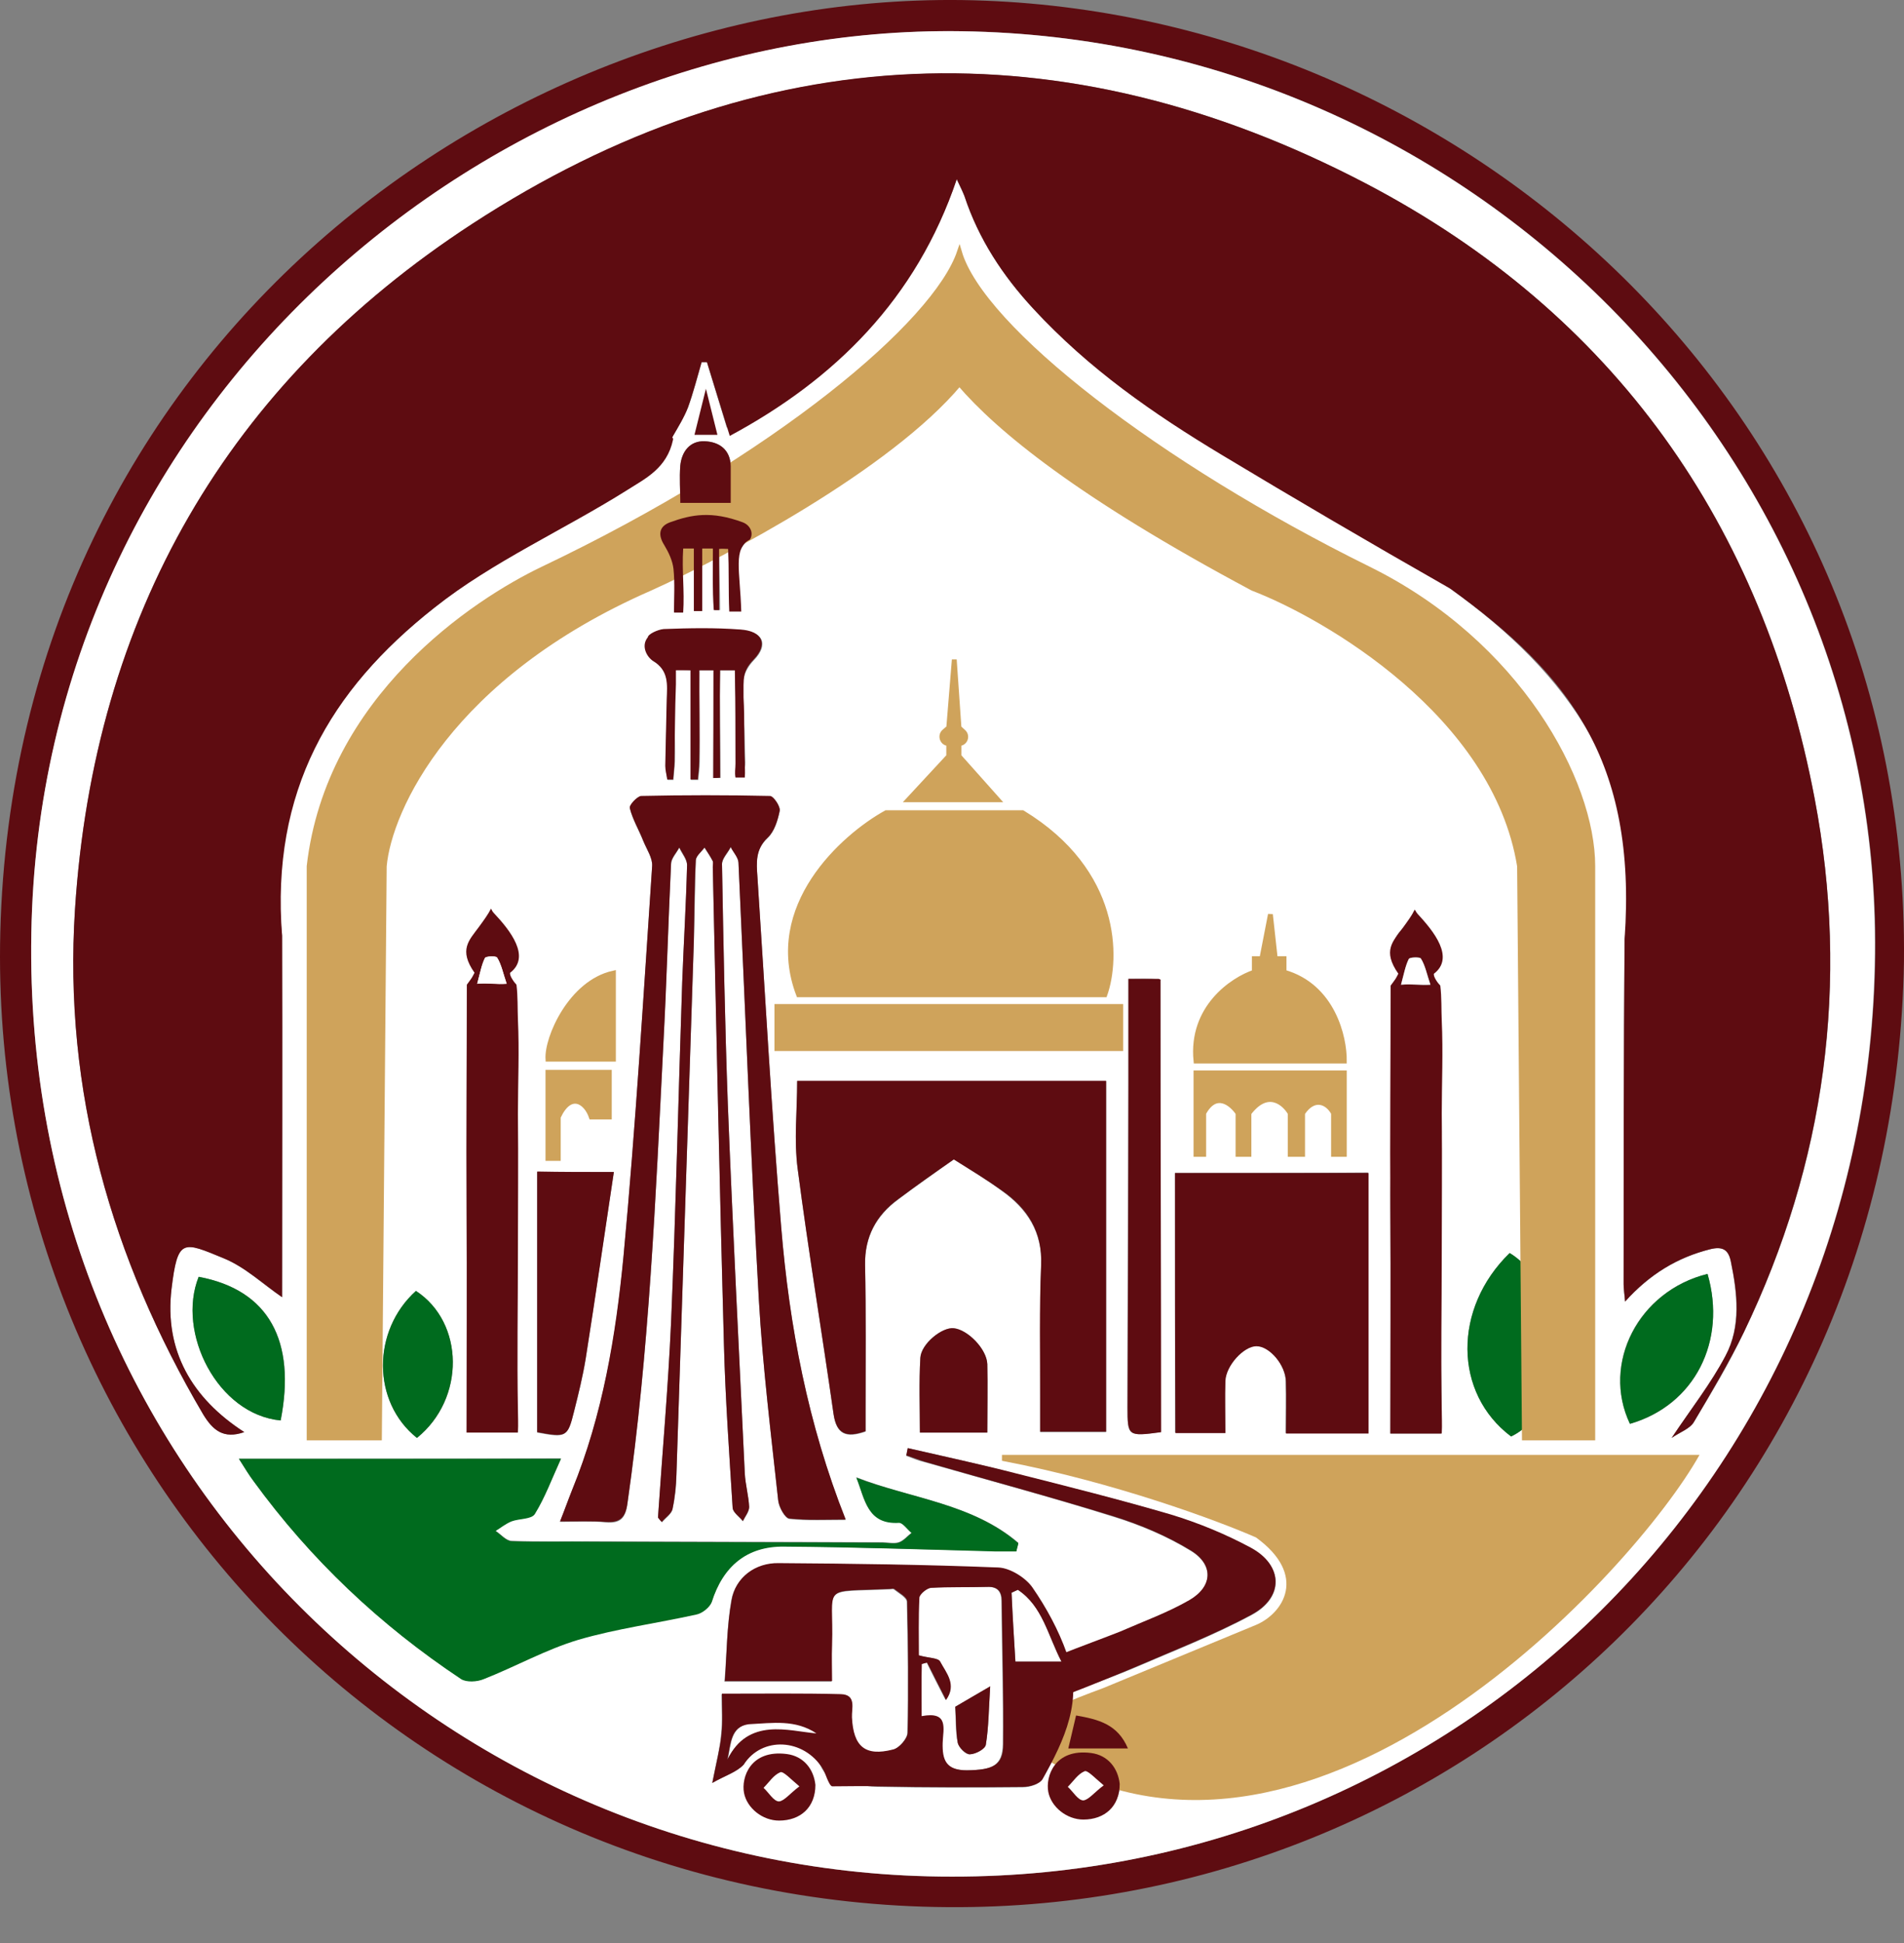
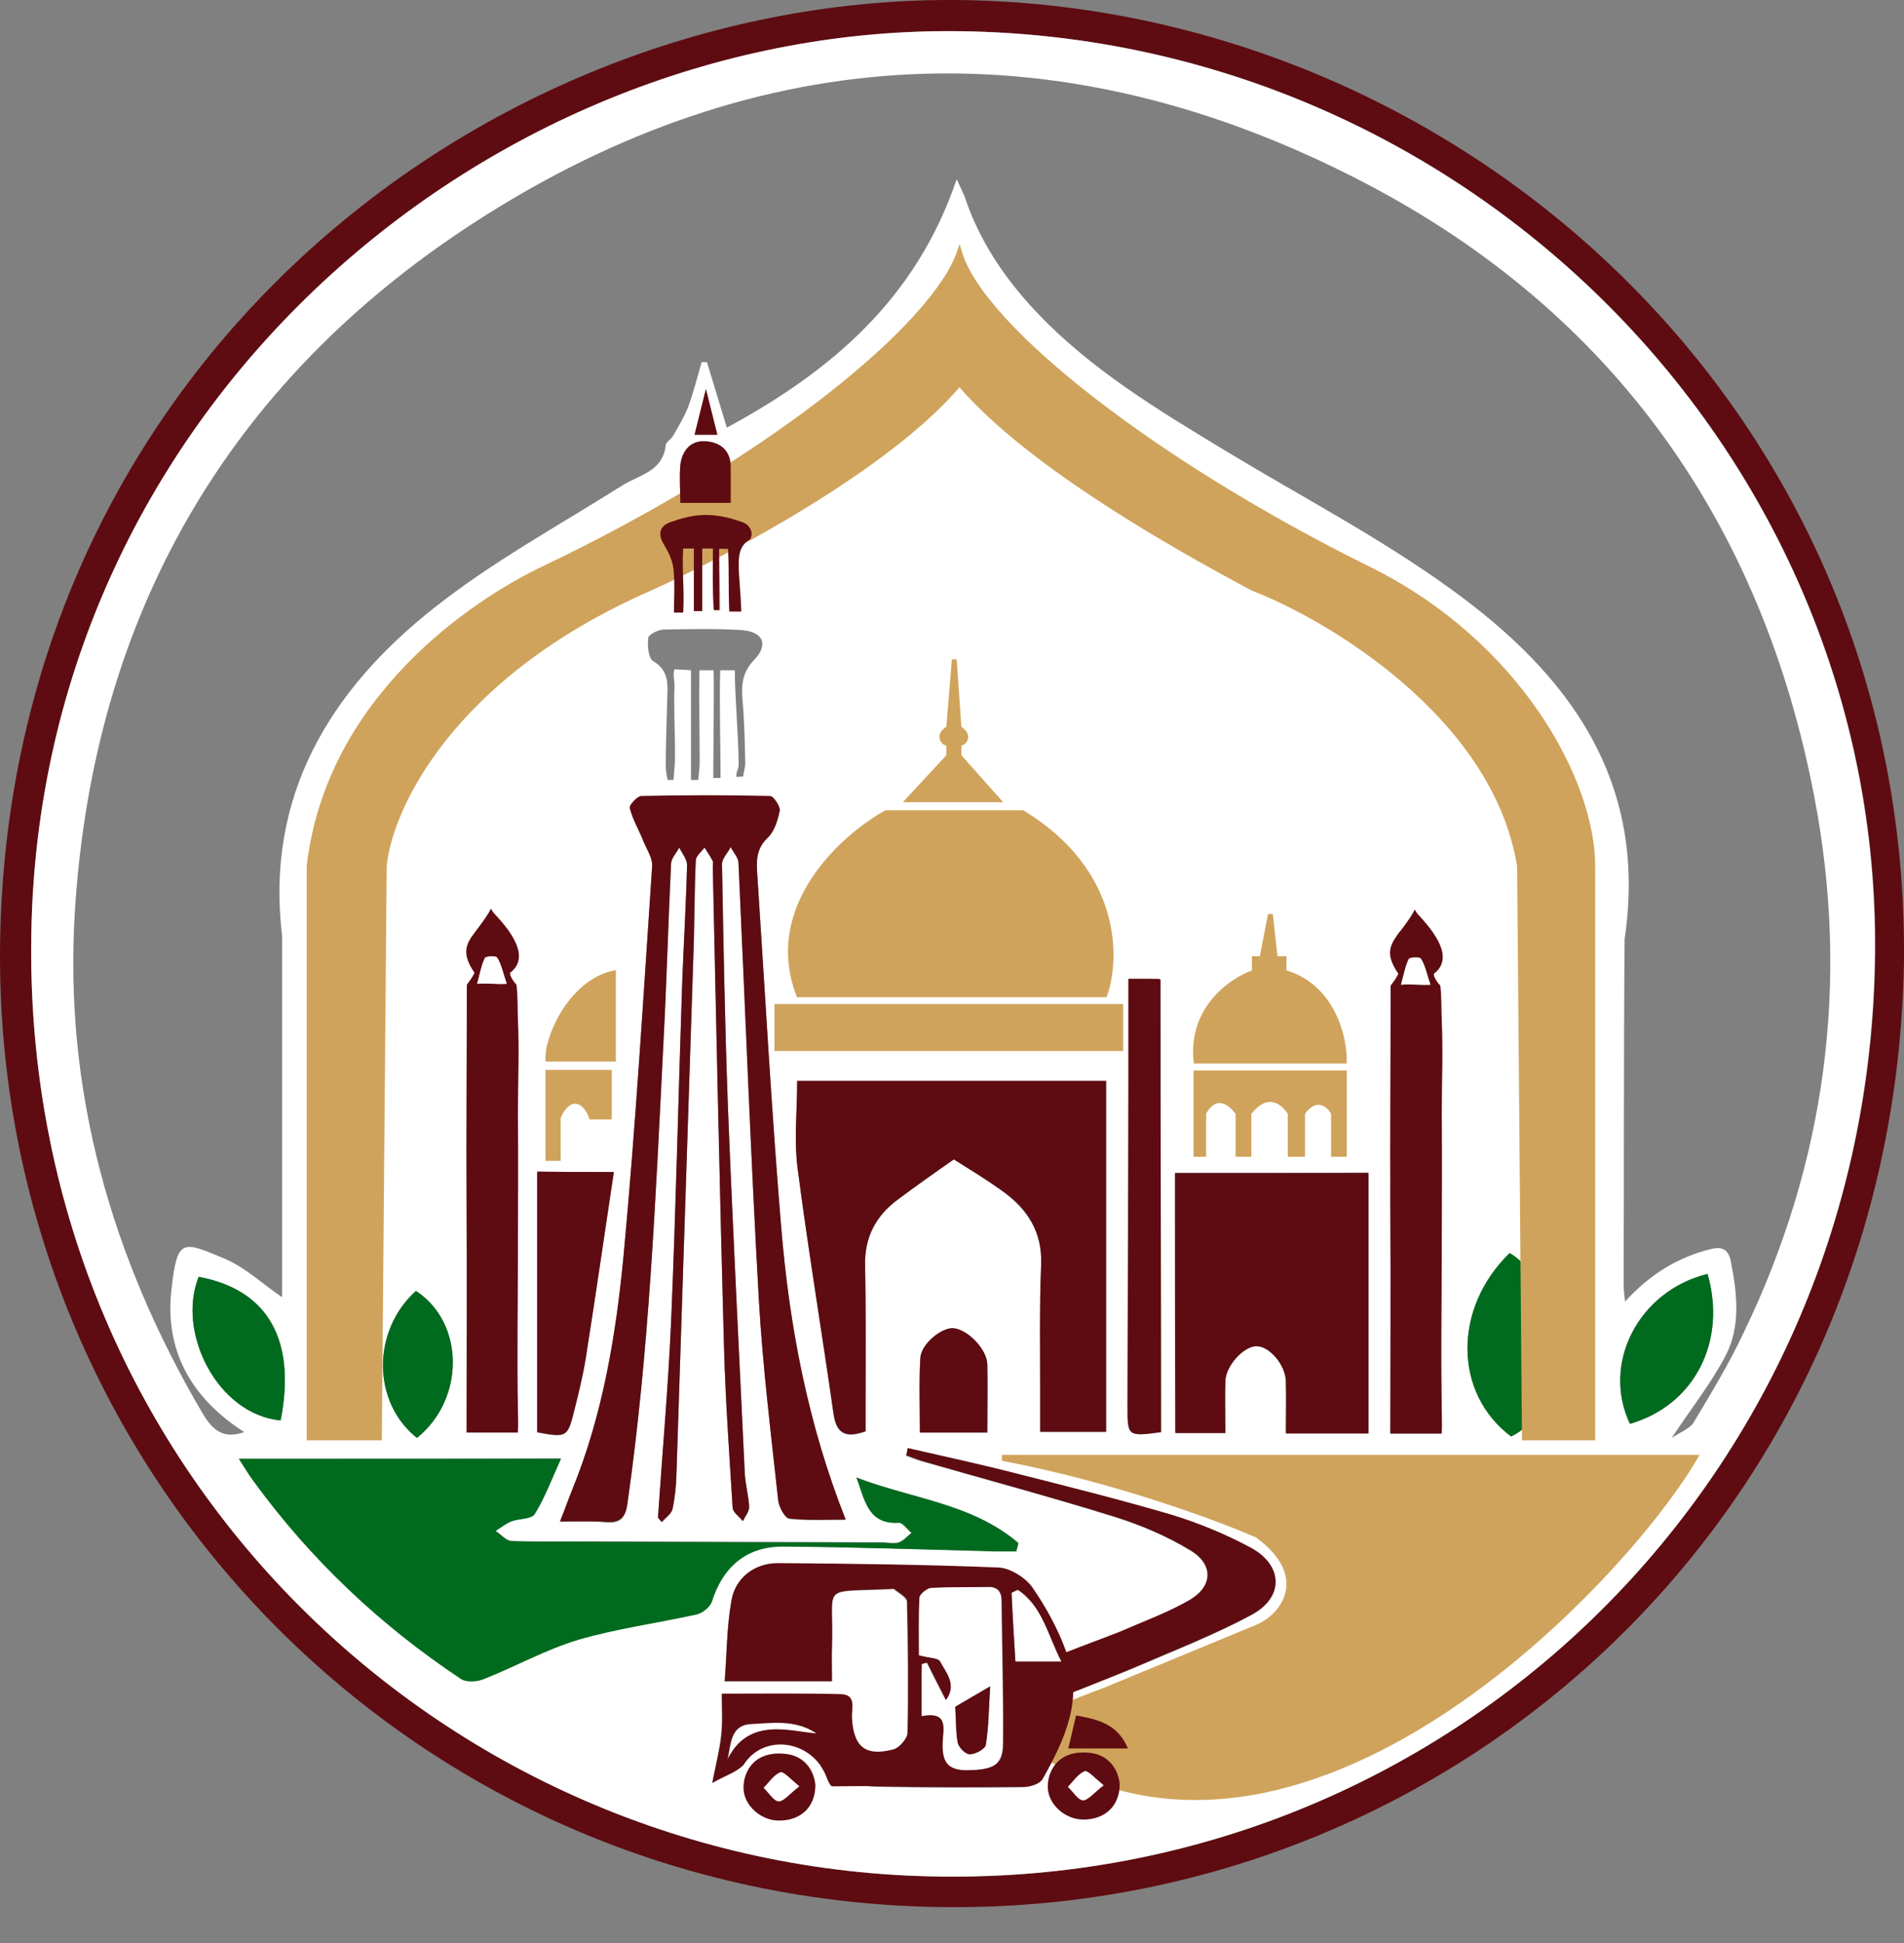
<svg xmlns="http://www.w3.org/2000/svg" width="50" height="51" viewBox="0 0 50 51" fill="none">
  <rect x="0" y="0" width="50" height="51" fill="#808080" stroke="none" />
  <g clip-path="url(#clip0_1541_711)">
    <path d="M49.999 25.223C49.77 39.653 38.319 50.148 24.908 50.059C10.707 49.97 -0.336 38.38 0.008 24.471C0.39 9.264 13.267 -0.467 25.85 0.017C38.752 0.514 50.139 10.996 49.999 25.223ZM24.997 49.257C38.256 49.282 49.107 38.685 49.247 25.032C49.375 11.888 38.561 1.011 25.264 0.82C12.91 0.641 1.065 10.652 0.823 24.497C0.568 38.584 11.815 49.27 24.997 49.257Z" fill="#5E0C11" />
    <path d="M24.997 49.257C11.815 49.27 0.568 38.584 0.823 24.497C1.052 10.639 12.897 0.629 25.252 0.82C38.549 1.011 49.375 11.888 49.235 25.032C49.107 38.685 38.256 49.282 24.997 49.257ZM19.087 11.225C21.838 9.735 24.055 7.85 25.124 4.704C25.239 4.959 25.29 5.061 25.328 5.15C25.698 6.271 26.334 7.239 27.137 8.105C28.602 9.684 30.423 10.767 32.231 11.862C34.193 13.047 36.243 14.117 38.09 15.454C41.185 17.683 43.283 20.472 42.663 24.65C42.637 27.668 42.65 30.687 42.637 33.705C42.637 33.833 42.65 33.96 42.675 34.164C43.325 33.451 44.051 33.005 44.917 32.788C45.223 32.712 45.388 32.788 45.452 33.107C45.617 33.947 45.719 34.813 45.312 35.59C44.93 36.316 44.407 36.979 43.898 37.743C44.127 37.59 44.382 37.501 44.484 37.323C44.943 36.558 45.414 35.782 45.796 34.966C47.948 30.509 48.572 25.796 47.655 20.969C46.292 13.773 42.395 8.232 35.874 4.819C27.914 0.654 19.941 0.973 12.401 5.876C5.969 10.066 2.466 16.167 1.969 23.873C1.664 28.636 2.925 33.03 5.332 37.119C5.587 37.539 5.867 37.781 6.414 37.59C5.026 36.699 4.313 35.45 4.504 33.833C4.657 32.495 4.784 32.572 5.88 33.03C6.44 33.26 6.911 33.718 7.408 34.049C7.408 30.916 7.408 27.732 7.408 24.561C6.966 20.905 8.656 18.116 11.407 15.951C12.935 14.741 14.668 13.798 16.323 12.754C16.782 12.461 17.406 12.384 17.483 11.684C17.495 11.595 17.623 11.531 17.674 11.442C17.814 11.2 17.966 10.945 18.068 10.691C18.209 10.308 18.31 9.901 18.425 9.506C18.476 9.506 18.527 9.506 18.565 9.506C18.731 10.054 18.896 10.601 19.087 11.225ZM6.274 38.291C6.44 38.545 6.542 38.711 6.656 38.864C8.159 40.927 9.981 42.647 12.108 44.06C12.248 44.149 12.528 44.137 12.706 44.06C13.534 43.729 14.337 43.283 15.19 43.029C16.196 42.723 17.253 42.596 18.285 42.366C18.438 42.328 18.642 42.175 18.692 42.035C18.985 41.105 19.61 40.57 20.59 40.583C22.437 40.609 24.297 40.672 26.143 40.711C26.322 40.711 26.5 40.711 26.691 40.711C26.704 40.634 26.729 40.57 26.742 40.494C25.532 39.462 23.914 39.335 22.488 38.775C22.704 39.335 22.768 40.01 23.609 39.959C23.711 39.959 23.825 40.125 23.94 40.227C23.825 40.316 23.723 40.443 23.596 40.481C23.469 40.52 23.316 40.481 23.176 40.481C20.641 40.468 18.094 40.468 15.559 40.456C14.859 40.456 14.146 40.468 13.445 40.443C13.292 40.443 13.152 40.265 13.012 40.176C13.152 40.086 13.279 39.984 13.432 39.921C13.636 39.844 13.954 39.87 14.044 39.73C14.311 39.297 14.489 38.813 14.731 38.278C11.828 38.291 9.102 38.291 6.274 38.291ZM17.279 39.832C17.317 39.87 17.355 39.921 17.381 39.959C17.483 39.844 17.635 39.742 17.661 39.615C17.724 39.322 17.763 39.017 17.763 38.724C17.916 34.049 18.068 29.375 18.221 24.701C18.247 24 18.247 23.287 18.272 22.586C18.272 22.472 18.412 22.357 18.501 22.255C18.578 22.37 18.654 22.485 18.718 22.612C18.743 22.65 18.718 22.714 18.718 22.765C18.82 26.942 18.896 31.133 19.011 35.31C19.049 36.737 19.151 38.163 19.24 39.59C19.253 39.704 19.418 39.819 19.508 39.934C19.571 39.806 19.673 39.692 19.673 39.564C19.66 39.271 19.571 38.966 19.558 38.673C19.406 35.45 19.24 32.215 19.113 28.993C19.036 26.891 18.998 24.79 18.96 22.688C18.96 22.548 19.113 22.395 19.189 22.242C19.266 22.383 19.393 22.51 19.393 22.65C19.571 26.471 19.711 30.305 19.928 34.126C20.03 35.883 20.246 37.641 20.437 39.399C20.45 39.564 20.616 39.857 20.73 39.87C21.202 39.921 21.698 39.895 22.208 39.895C21.214 37.386 20.73 34.813 20.514 32.215C20.259 29.159 20.093 26.089 19.89 23.02C19.864 22.65 19.826 22.306 20.157 22C20.335 21.835 20.425 21.542 20.476 21.287C20.501 21.173 20.323 20.905 20.221 20.905C19.087 20.88 17.966 20.88 16.833 20.905C16.731 20.905 16.515 21.134 16.54 21.224C16.616 21.517 16.782 21.797 16.897 22.09C16.986 22.306 17.139 22.523 17.126 22.739C16.897 26.153 16.693 29.579 16.374 32.979C16.183 35.068 15.827 37.144 15.024 39.118C14.922 39.373 14.833 39.628 14.706 39.946C15.164 39.946 15.534 39.921 15.903 39.959C16.285 39.997 16.425 39.857 16.476 39.475C17.049 35.489 17.215 31.464 17.419 27.439C17.495 25.847 17.546 24.268 17.623 22.676C17.635 22.535 17.763 22.395 17.839 22.255C17.903 22.408 18.043 22.561 18.043 22.714C18.017 23.733 17.954 24.764 17.916 25.783C17.814 28.764 17.75 31.744 17.623 34.724C17.546 36.431 17.393 38.138 17.279 39.832ZM25.048 30.432C25.494 30.712 25.914 30.967 26.309 31.26C26.971 31.731 27.379 32.343 27.341 33.221C27.302 34.368 27.328 35.514 27.315 36.66C27.315 36.966 27.315 37.284 27.315 37.59C27.952 37.59 28.512 37.59 29.047 37.59C29.047 34.495 29.047 31.451 29.047 28.381C26.322 28.381 23.66 28.381 20.934 28.381C20.934 29.171 20.858 29.935 20.947 30.687C21.227 32.839 21.584 34.966 21.889 37.119C21.966 37.654 22.221 37.756 22.73 37.577C22.73 37.399 22.73 37.208 22.73 37.017C22.73 35.743 22.743 34.47 22.717 33.209C22.704 32.47 23.01 31.91 23.583 31.489C24.067 31.12 24.564 30.776 25.048 30.432ZM30.856 30.789C30.856 33.107 30.856 35.336 30.856 37.603C31.302 37.603 31.709 37.603 32.168 37.603C32.168 37.119 32.155 36.686 32.168 36.24C32.18 35.832 32.664 35.323 32.983 35.323C33.34 35.323 33.76 35.82 33.76 36.253C33.773 36.711 33.76 37.157 33.76 37.615C34.524 37.615 35.224 37.615 35.925 37.615C35.925 35.31 35.925 33.056 35.925 30.776C34.218 30.789 32.55 30.789 30.856 30.789ZM18.705 46.799C19.036 46.608 19.342 46.518 19.52 46.327C19.936 45.538 21.185 45.538 21.596 46.442C21.66 46.531 21.736 46.671 21.826 46.697C22.233 46.786 22.641 46.888 23.048 46.901C24.322 46.926 25.583 46.926 26.857 46.913C27.035 46.913 27.29 46.837 27.366 46.709C27.939 45.678 28.449 44.621 28.003 43.411C27.774 42.799 27.468 42.213 27.099 41.678C26.92 41.411 26.513 41.169 26.207 41.156C24.284 41.08 22.361 41.054 20.437 41.042C19.826 41.042 19.304 41.424 19.202 42.01C19.087 42.697 19.087 43.398 19.024 44.137C20.017 44.137 20.883 44.137 21.838 44.137C21.838 43.818 21.826 43.5 21.838 43.194C21.889 41.564 21.507 41.806 23.367 41.717C23.405 41.717 23.456 41.704 23.469 41.717C23.596 41.819 23.812 41.933 23.812 42.048C23.838 43.194 23.851 44.34 23.825 45.487C23.825 45.639 23.596 45.894 23.443 45.932C22.704 46.123 22.399 45.856 22.361 45.092C22.348 44.85 22.488 44.48 22.068 44.48C21.049 44.455 20.03 44.468 18.947 44.468C18.947 44.85 18.973 45.194 18.934 45.538C18.909 45.882 18.807 46.238 18.705 46.799ZM37.836 37.628C37.848 37.399 37.861 37.221 37.861 37.055C37.848 35.667 37.797 34.266 37.797 32.877C37.797 31.668 37.874 30.458 37.861 29.26C37.848 28.433 37.721 27.605 37.683 26.777C37.67 26.497 37.759 26.216 37.823 25.872C37.785 25.822 37.581 25.669 37.606 25.592C37.836 24.955 37.657 24.446 37.224 23.987C37.199 23.949 37.173 23.911 37.148 23.886C37.059 24.038 37.02 24.229 36.906 24.319C36.587 24.561 36.549 24.803 36.689 25.185C36.778 25.414 36.794 25.711 36.6 25.923C36.766 27.885 36.498 29.795 36.511 31.706C36.524 33.667 36.511 35.641 36.511 37.628C36.931 37.628 37.352 37.628 37.836 37.628ZM23.838 38.01C23.825 38.074 23.812 38.138 23.8 38.214C23.965 38.278 24.118 38.342 24.284 38.38C25.939 38.851 27.608 39.297 29.264 39.819C29.964 40.035 30.652 40.328 31.276 40.711C31.875 41.08 31.849 41.653 31.238 42.01C30.665 42.341 30.028 42.57 29.417 42.837C29.098 42.978 28.78 43.092 28.461 43.22C28.538 43.589 28.602 43.895 28.665 44.213C29.073 44.06 29.429 43.933 29.786 43.78C30.818 43.334 31.875 42.927 32.868 42.392C33.722 41.933 33.709 41.105 32.843 40.634C32.18 40.278 31.48 39.984 30.754 39.768C29.404 39.36 28.041 39.029 26.678 38.685C25.736 38.431 24.78 38.227 23.838 38.01ZM16.12 30.763C15.368 30.763 14.757 30.763 14.107 30.763C14.107 33.081 14.107 35.336 14.107 37.603C14.871 37.743 14.897 37.73 15.075 37.055C15.19 36.597 15.305 36.138 15.381 35.667C15.623 34.062 15.865 32.47 16.12 30.763ZM29.633 25.694C29.633 26.662 29.633 27.566 29.633 28.471C29.62 31.298 29.608 34.113 29.608 36.941C29.608 37.705 29.608 37.705 30.474 37.59C30.474 33.667 30.474 29.732 30.474 25.732C30.512 25.758 30.474 25.707 30.423 25.707C30.181 25.681 29.926 25.694 29.633 25.694ZM39.682 37.705C41.3 36.928 41.058 33.731 39.644 32.89C38.154 34.33 38.167 36.558 39.682 37.705ZM7.37 37.284C7.777 35.208 7.077 33.858 5.217 33.514C4.631 34.979 5.714 37.119 7.37 37.284ZM44.841 33.438C43.019 33.884 42.051 35.782 42.803 37.373C44.509 36.889 45.35 35.196 44.841 33.438ZM18.731 20.421C18.794 20.421 18.858 20.421 18.922 20.421C18.922 19.606 18.888 18.409 18.913 17.594C19.012 17.594 19.004 17.594 19.137 17.594C19.22 17.594 19.198 17.594 19.297 17.594C19.297 18.294 19.397 19.373 19.397 20.073C19.397 20.214 19.317 20.254 19.342 20.394C19.406 20.394 19.453 20.382 19.517 20.382C19.53 20.229 19.571 20.166 19.571 20.014C19.558 19.453 19.546 18.88 19.495 18.32C19.469 17.938 19.508 17.632 19.8 17.326C20.195 16.919 20.043 16.575 19.457 16.537C18.794 16.498 18.119 16.511 17.444 16.524C17.291 16.524 17.037 16.651 17.024 16.74C16.998 16.944 17.024 17.275 17.151 17.352C17.584 17.606 17.533 17.988 17.521 18.371C17.508 18.956 17.483 19.53 17.483 20.116C17.483 20.23 17.508 20.358 17.533 20.472C17.584 20.472 17.635 20.472 17.686 20.472C17.699 20.307 17.712 20.141 17.724 19.988C17.737 19.313 17.687 18.672 17.713 17.997C17.713 17.857 17.662 17.705 17.713 17.565C17.789 17.578 18.068 17.581 18.145 17.594C18.145 18.549 18.145 19.517 18.145 20.472C18.209 20.472 18.272 20.472 18.336 20.472C18.349 20.319 18.374 20.154 18.374 20.001C18.374 19.364 18.354 18.23 18.367 17.594C18.418 17.594 18.451 17.594 18.546 17.594C18.642 17.594 18.638 17.594 18.741 17.594C18.754 18.358 18.731 19.631 18.731 20.421ZM10.949 37.743C12.222 36.724 12.197 34.724 10.923 33.884C9.764 34.928 9.764 36.8 10.949 37.743ZM25.927 37.603C25.927 36.953 25.939 36.38 25.927 35.807C25.914 35.412 25.417 34.903 25.048 34.864C24.73 34.839 24.182 35.272 24.169 35.641C24.131 36.278 24.156 36.928 24.156 37.603C24.768 37.603 25.303 37.603 25.927 37.603ZM17.932 14.397C18.034 14.41 18.138 14.371 18.24 14.371C18.24 14.944 18.247 15.467 18.247 16.04C18.31 16.04 18.374 16.04 18.438 16.04C18.438 15.467 18.441 14.97 18.441 14.397C18.518 14.397 18.629 14.397 18.705 14.397C18.743 14.97 18.731 15.441 18.769 16.014C18.82 16.014 18.871 16.014 18.909 16.014C18.909 15.479 18.885 14.944 18.885 14.41C18.948 14.41 19.064 14.422 19.127 14.41C19.153 14.957 19.151 15.492 19.176 16.04C19.325 16.04 19.24 16.04 19.325 16.04C19.272 15.27 19.189 14.601 19.66 14.155C19.699 14.117 19.635 13.862 19.558 13.811C18.934 13.467 18.272 13.467 17.623 13.709C17.342 13.811 17.291 14.027 17.47 14.308C17.584 14.499 17.686 14.715 17.712 14.932C17.75 15.314 17.724 15.696 17.724 16.078C17.775 16.078 17.881 16.078 17.932 16.078C17.932 15.492 17.893 14.995 17.932 14.397ZM19.189 13.2C19.189 12.818 19.202 12.524 19.189 12.232C19.176 11.799 18.884 11.595 18.501 11.582C18.119 11.569 17.903 11.85 17.865 12.219C17.839 12.537 17.865 12.868 17.865 13.2C18.349 13.2 18.769 13.2 19.189 13.2ZM20.488 46.098C19.966 46.098 19.571 46.442 19.571 46.901C19.571 47.385 19.953 47.767 20.425 47.767C20.921 47.767 21.342 47.372 21.342 46.875C21.354 46.429 20.998 46.098 20.488 46.098ZM28.652 46.047C28.181 46.034 27.634 46.531 27.608 47.002C27.583 47.359 28.003 47.716 28.436 47.716C28.996 47.716 29.417 47.346 29.404 46.824C29.404 46.378 29.111 46.06 28.652 46.047ZM29.62 45.894C29.34 45.257 28.831 45.13 28.245 45.028C28.168 45.347 28.105 45.639 28.041 45.894C28.589 45.894 29.073 45.894 29.62 45.894Z" fill="white" />
-     <path d="M19.164 11.442C18.973 10.818 18.731 10.054 18.565 9.506C18.514 9.506 18.463 9.506 18.425 9.506C18.31 9.901 18.209 10.296 18.068 10.691C17.966 10.958 17.814 11.2 17.674 11.442C17.623 11.531 17.686 11.454 17.674 11.543C17.515 12.293 16.945 12.561 16.486 12.854C14.83 13.898 12.936 14.741 11.407 15.951C8.656 18.116 7.112 20.787 7.408 24.561C7.421 27.732 7.408 30.916 7.408 34.049C6.911 33.705 6.44 33.26 5.88 33.03C4.797 32.585 4.67 32.495 4.504 33.833C4.313 35.45 5.039 36.699 6.415 37.59C5.867 37.781 5.587 37.539 5.332 37.119C2.925 33.03 1.664 28.636 1.969 23.873C2.466 16.167 5.969 10.066 12.401 5.876C19.941 0.96 27.901 0.654 35.874 4.819C42.395 8.232 46.293 13.773 47.655 20.969C48.572 25.796 47.936 30.509 45.796 34.966C45.401 35.769 44.943 36.546 44.484 37.323C44.382 37.501 44.115 37.59 43.898 37.743C44.408 36.979 44.93 36.316 45.312 35.59C45.732 34.813 45.63 33.947 45.452 33.107C45.388 32.801 45.236 32.712 44.917 32.788C44.051 33.005 43.325 33.438 42.675 34.164C42.663 33.96 42.637 33.833 42.637 33.705C42.637 30.687 42.637 27.668 42.663 24.65C42.994 19.952 41.185 17.683 38.09 15.454C35.874 14.192 33.925 13.047 32.104 11.952C30.283 10.857 28.589 9.684 27.137 8.105C26.334 7.239 25.698 6.271 25.328 5.15C25.29 5.048 25.252 4.959 25.125 4.704C24.067 7.85 21.915 9.965 19.164 11.442Z" fill="#5E0C11" />
    <path d="M6.274 38.291C9.102 38.291 11.84 38.291 14.732 38.291C14.489 38.825 14.311 39.309 14.044 39.742C13.954 39.883 13.636 39.857 13.432 39.934C13.28 39.997 13.152 40.099 13.012 40.188C13.152 40.278 13.292 40.456 13.445 40.456C14.146 40.481 14.859 40.456 15.559 40.468C18.094 40.481 20.641 40.481 23.176 40.494C23.316 40.494 23.469 40.532 23.596 40.494C23.724 40.456 23.825 40.328 23.94 40.239C23.825 40.15 23.711 39.972 23.609 39.972C22.768 40.023 22.717 39.348 22.488 38.787C23.927 39.335 25.532 39.462 26.742 40.507C26.729 40.583 26.704 40.647 26.691 40.723C26.513 40.723 26.334 40.723 26.143 40.723C24.297 40.672 22.437 40.609 20.59 40.596C19.61 40.583 18.985 41.118 18.692 42.048C18.642 42.188 18.438 42.353 18.285 42.379C17.253 42.608 16.196 42.748 15.19 43.041C14.337 43.296 13.547 43.742 12.706 44.073C12.528 44.149 12.248 44.162 12.108 44.073C9.981 42.659 8.159 40.94 6.657 38.877C6.542 38.724 6.44 38.558 6.274 38.291Z" fill="#006B1E" />
    <path d="M25.048 30.432C24.551 30.776 24.067 31.12 23.583 31.477C23.01 31.897 22.704 32.457 22.717 33.196C22.743 34.47 22.73 35.73 22.73 37.004C22.73 37.195 22.73 37.386 22.73 37.565C22.22 37.743 21.966 37.641 21.889 37.106C21.584 34.966 21.227 32.827 20.947 30.674C20.845 29.935 20.934 29.159 20.934 28.369C23.66 28.369 26.322 28.369 29.047 28.369C29.047 31.438 29.047 34.482 29.047 37.577C28.512 37.577 27.965 37.577 27.315 37.577C27.315 37.272 27.315 36.966 27.315 36.648C27.315 35.501 27.29 34.355 27.34 33.209C27.379 32.33 26.984 31.718 26.309 31.247C25.914 30.967 25.494 30.712 25.048 30.432Z" fill="#5E0C11" />
    <path d="M30.856 30.789C32.55 30.789 34.218 30.789 35.938 30.789C35.938 33.056 35.938 35.323 35.938 37.628C35.237 37.628 34.537 37.628 33.772 37.628C33.772 37.17 33.785 36.711 33.772 36.266C33.76 35.832 33.339 35.336 32.995 35.336C32.664 35.336 32.193 35.845 32.18 36.253C32.168 36.686 32.18 37.132 32.18 37.616C31.722 37.616 31.314 37.616 30.869 37.616C30.856 35.336 30.856 33.107 30.856 30.789Z" fill="#5E0C11" />
    <path d="M37.861 37.628C37.377 37.628 36.931 37.628 36.511 37.628C36.511 35.641 36.524 33.667 36.511 31.706C36.498 29.795 36.518 27.856 36.518 25.872C36.671 25.663 36.646 25.702 36.721 25.558C36.296 24.953 36.58 24.706 36.836 24.357C36.956 24.193 37.077 24.029 37.153 23.876C37.178 23.91 37.18 23.941 37.224 23.988C37.657 24.446 38.206 25.138 37.656 25.558C37.631 25.634 37.772 25.822 37.823 25.872C37.861 26.179 37.848 26.508 37.861 26.788C37.899 27.616 37.861 28.433 37.861 29.26C37.874 30.47 37.861 31.718 37.861 32.915C37.861 34.303 37.836 35.63 37.861 37.018C37.861 37.184 37.874 37.399 37.861 37.628ZM37.567 25.847C37.478 25.592 37.428 25.338 37.313 25.159C37.288 25.108 37.02 25.121 36.995 25.172C36.906 25.35 36.867 25.567 36.791 25.847C37.097 25.822 37.274 25.872 37.567 25.847Z" fill="#5E0C11" />
    <path d="M13.601 37.603C13.117 37.603 12.672 37.603 12.251 37.603C12.251 35.616 12.264 33.642 12.251 31.68C12.239 29.77 12.259 27.83 12.259 25.847C12.412 25.638 12.386 25.676 12.461 25.533C12.037 24.928 12.32 24.68 12.576 24.331C12.696 24.167 12.817 24.003 12.894 23.85C12.918 23.884 12.921 23.916 12.965 23.962C13.398 24.421 13.946 25.112 13.397 25.533C13.371 25.609 13.512 25.796 13.563 25.847C13.601 26.154 13.589 26.483 13.601 26.763C13.64 27.591 13.601 28.407 13.601 29.235C13.614 30.445 13.601 31.692 13.601 32.889C13.601 34.278 13.576 35.604 13.601 36.992C13.601 37.158 13.614 37.374 13.601 37.603ZM13.307 25.822C13.218 25.567 13.168 25.312 13.054 25.134C13.028 25.083 12.761 25.096 12.735 25.146C12.646 25.325 12.608 25.541 12.532 25.822C12.837 25.796 13.014 25.847 13.307 25.822Z" fill="#5E0C11" />
    <path d="M23.838 38.01C24.78 38.227 25.736 38.431 26.678 38.673C28.041 39.017 29.404 39.36 30.754 39.755C31.467 39.972 32.18 40.265 32.843 40.621C33.696 41.08 33.722 41.92 32.868 42.379C31.875 42.914 30.818 43.322 29.786 43.767C29.429 43.92 28.513 44.293 28.106 44.446C28.042 44.127 28.007 43.764 27.93 43.395C28.249 43.267 29.098 42.952 29.417 42.825C30.028 42.557 30.665 42.328 31.238 41.997C31.849 41.64 31.875 41.067 31.276 40.698C30.652 40.316 29.952 40.023 29.264 39.806C27.621 39.297 25.952 38.851 24.284 38.367C24.118 38.316 23.965 38.252 23.8 38.201C23.812 38.138 23.825 38.074 23.838 38.01Z" fill="#5E0C11" />
    <path d="M16.12 30.763C15.865 32.457 15.636 34.062 15.381 35.654C15.304 36.125 15.19 36.584 15.075 37.042C14.91 37.73 14.871 37.73 14.107 37.59C14.107 35.336 14.107 33.069 14.107 30.75C14.757 30.763 15.368 30.763 16.12 30.763Z" fill="#5E0C11" />
    <path d="M29.633 25.694C29.939 25.694 30.181 25.694 30.423 25.694C30.461 25.694 30.512 25.745 30.474 25.72C30.474 29.719 30.492 33.669 30.492 37.592C29.626 37.707 29.61 37.703 29.61 36.939C29.622 34.111 29.633 31.285 29.633 28.458C29.633 27.554 29.633 26.649 29.633 25.694Z" fill="#5E0C11" />
    <path d="M39.682 37.705C38.167 36.571 38.154 34.342 39.644 32.89C41.058 33.718 41.3 36.928 39.682 37.705Z" fill="#006B1E" />
    <path d="M7.37 37.284C5.714 37.132 4.631 34.979 5.217 33.514C7.064 33.858 7.777 35.208 7.37 37.284Z" fill="#006B1E" />
    <path d="M44.841 33.438C45.35 35.196 44.509 36.877 42.803 37.373C42.051 35.794 43.032 33.884 44.841 33.438Z" fill="#006B1E" />
    <path d="M10.949 37.743C9.764 36.8 9.764 34.928 10.923 33.884C12.197 34.712 12.222 36.711 10.949 37.743Z" fill="#006B1E" />
    <path d="M25.927 37.603C25.303 37.603 24.768 37.603 24.157 37.603C24.157 36.941 24.131 36.291 24.169 35.641C24.195 35.272 24.742 34.826 25.048 34.864C25.417 34.903 25.914 35.412 25.927 35.807C25.94 36.38 25.927 36.966 25.927 37.603Z" fill="#5E0C11" />
    <path d="M24.195 45.066C24.195 44.532 24.195 44.111 24.195 43.678C24.245 43.665 24.297 43.653 24.335 43.64C24.488 43.958 24.653 44.277 24.831 44.621C25.124 44.226 24.844 43.907 24.679 43.614C24.628 43.513 24.386 43.525 24.118 43.449C24.118 43.016 24.105 42.468 24.131 41.933C24.131 41.844 24.322 41.678 24.437 41.678C24.933 41.64 25.43 41.666 25.914 41.653C26.181 41.64 26.296 41.768 26.296 42.022C26.309 43.271 26.347 44.532 26.334 45.78C26.322 46.34 26.067 46.467 25.379 46.467C24.831 46.467 24.73 46.2 24.742 45.741C24.768 45.372 24.882 44.901 24.195 45.066ZM25.086 44.799C25.099 45.117 25.086 45.436 25.15 45.741C25.175 45.869 25.354 46.06 25.468 46.047C25.621 46.034 25.876 45.907 25.889 45.792C25.965 45.321 25.965 44.85 26.003 44.264C25.634 44.48 25.366 44.633 25.086 44.799Z" fill="white" />
    <path d="M26.665 43.614C26.627 42.99 26.589 42.392 26.564 41.806C26.614 41.78 26.678 41.755 26.729 41.729C27.379 42.15 27.506 42.914 27.875 43.614C27.43 43.614 27.073 43.614 26.665 43.614Z" fill="white" />
    <path d="M21.444 45.499C20.59 45.538 19.66 45.066 19.113 46.175C19.202 45.767 19.189 45.321 19.673 45.245C20.272 45.156 20.921 45.066 21.444 45.499Z" fill="white" />
    <path d="M37.563 25.847C37.27 25.86 37.097 25.822 36.791 25.847C36.867 25.567 36.906 25.35 36.995 25.172C37.02 25.121 37.288 25.121 37.313 25.159C37.428 25.338 37.474 25.592 37.563 25.847Z" fill="white" />
    <path d="M13.303 25.822C13.01 25.834 12.837 25.796 12.531 25.822C12.608 25.541 12.646 25.325 12.735 25.146C12.761 25.096 13.028 25.096 13.053 25.134C13.168 25.312 13.214 25.567 13.303 25.822Z" fill="white" />
    <path d="M20.424 46.34C20.641 46.595 21.08 46.796 21.067 46.911C21.042 47.064 20.588 47.281 20.473 47.421C20.346 47.306 19.917 47.025 19.904 46.911C19.879 46.758 20.272 46.633 20.424 46.34Z" fill="white" />
    <path d="M28.983 46.862C28.741 47.041 28.589 47.257 28.449 47.244C28.308 47.244 28.181 47.015 28.041 46.888C28.194 46.748 28.321 46.544 28.5 46.467C28.576 46.442 28.754 46.671 28.983 46.862Z" fill="white" />
    <path d="M44.63 38.188H26.312V38.343C29.25 38.9 31.983 39.916 32.983 40.355C34.345 41.345 33.705 42.346 32.983 42.651L28.981 44.305C27.055 45.023 26.876 45.152 27.46 46.175C34.578 50.344 42.932 41.222 44.63 38.188Z" fill="#CFA35B" />
    <path d="M18.705 46.799C18.82 46.238 18.909 45.882 18.947 45.525C18.985 45.181 18.96 44.824 18.96 44.455C20.042 44.455 21.061 44.442 22.08 44.468C22.501 44.48 22.36 44.85 22.373 45.079C22.411 45.843 22.717 46.111 23.456 45.92C23.621 45.882 23.838 45.627 23.838 45.474C23.863 44.328 23.851 43.181 23.825 42.035C23.825 41.92 23.609 41.806 23.481 41.704C23.456 41.691 23.418 41.704 23.379 41.704C21.507 41.793 21.902 41.551 21.851 43.181C21.838 43.487 21.851 43.806 21.851 44.124C20.909 44.124 20.03 44.124 19.036 44.124C19.087 43.373 19.087 42.672 19.215 41.997C19.316 41.398 19.839 41.016 20.45 41.029C22.373 41.042 24.296 41.067 26.22 41.144C26.525 41.156 26.933 41.411 27.111 41.666C27.481 42.201 27.799 42.787 28.015 43.398C28.461 44.608 27.952 45.678 27.379 46.697C27.302 46.824 27.047 46.901 26.869 46.901C25.596 46.913 24.335 46.913 23.061 46.888C22.653 46.875 22.269 46.888 21.851 46.888C21.762 46.862 21.673 46.531 21.609 46.429C21.103 45.62 20.005 45.575 19.533 46.315C19.342 46.518 19.036 46.608 18.705 46.799ZM24.203 45.045C24.923 44.911 24.768 45.372 24.755 45.741C24.742 46.2 24.844 46.467 25.392 46.467C26.079 46.455 26.347 46.34 26.347 45.78C26.36 44.532 26.322 43.271 26.309 42.022C26.309 41.768 26.194 41.64 25.927 41.653C25.43 41.666 24.933 41.653 24.449 41.678C24.335 41.691 24.156 41.844 24.144 41.933C24.118 42.468 24.131 43.016 24.131 43.449C24.398 43.525 24.64 43.513 24.691 43.614C24.844 43.907 25.137 44.213 24.844 44.621C24.666 44.277 24.513 43.958 24.347 43.64C24.296 43.653 24.245 43.665 24.207 43.678C24.195 44.111 24.203 44.51 24.203 45.045ZM26.665 43.614C27.073 43.614 27.43 43.614 27.875 43.614C27.519 42.927 27.379 42.163 26.729 41.729C26.678 41.755 26.614 41.78 26.564 41.806C26.589 42.392 26.627 42.978 26.665 43.614ZM21.443 45.499C20.881 45.13 20.312 45.224 19.66 45.258C19.176 45.321 19.189 45.78 19.1 46.187C19.66 45.066 20.7 45.437 21.443 45.499Z" fill="#5E0C11" />
    <path d="M20.662 46.04C21.109 46.098 21.37 46.442 21.413 46.851C21.413 47.442 21.019 47.787 20.458 47.787C20.025 47.787 19.614 47.459 19.538 47.059C19.462 46.658 19.704 45.916 20.662 46.04ZM20.993 46.889C20.764 46.698 20.566 46.48 20.489 46.519C20.311 46.595 20.203 46.775 20.051 46.927C20.191 47.055 20.318 47.284 20.458 47.284C20.598 47.271 20.751 47.068 20.993 46.889Z" fill="#5E0C11" />
    <path d="M29.62 45.894C29.06 45.894 28.576 45.894 28.054 45.894C28.117 45.639 28.181 45.347 28.258 45.028C28.843 45.13 29.353 45.257 29.62 45.894Z" fill="#5E0C11" />
    <path d="M25.086 44.799C25.366 44.633 25.634 44.48 26.003 44.264C25.965 44.85 25.965 45.321 25.889 45.792C25.876 45.907 25.621 46.047 25.468 46.047C25.366 46.047 25.175 45.869 25.15 45.741C25.099 45.436 25.112 45.117 25.086 44.799Z" fill="#5E0C11" />
    <path d="M28.452 46.339C28.668 46.594 29.107 46.795 29.094 46.91C29.069 47.063 28.615 47.28 28.5 47.42C28.373 47.305 27.944 47.025 27.932 46.91C27.906 46.757 28.299 46.632 28.452 46.339Z" fill="white" />
    <path d="M28.652 46.013C29.1 46.071 29.36 46.415 29.404 46.824C29.404 47.415 29.009 47.76 28.449 47.76C28.016 47.76 27.604 47.432 27.528 47.032C27.453 46.631 27.694 45.889 28.652 46.013ZM28.984 46.862C28.754 46.671 28.556 46.454 28.48 46.492C28.302 46.568 28.194 46.748 28.041 46.901C28.181 47.028 28.309 47.257 28.449 47.257C28.589 47.244 28.742 47.041 28.984 46.862Z" fill="#5E0C11" />
    <path d="M9.964 37.743H8.118V22.735C8.627 18.325 12.451 15.793 14.259 14.931C20.404 12.002 24.561 8.482 25.195 6.615C25.783 8.623 30.404 12.199 35.939 14.931C39.879 16.875 41.827 20.503 41.827 22.735V37.743H40.031L39.904 22.735C39.26 18.746 34.793 16.168 32.896 15.443C28.329 13.007 26.218 11.263 25.195 10.069C23.353 12.27 19.013 14.568 17.073 15.443C11.804 17.745 10.223 21.264 10.091 22.735L9.964 37.743Z" fill="#CFA35B" stroke="#CFA35B" stroke-width="0.127" />
    <path d="M17.279 39.832C17.393 38.125 17.546 36.418 17.622 34.712C17.75 31.731 17.814 28.751 17.915 25.771C17.954 24.752 18.017 23.72 18.043 22.701C18.043 22.548 17.915 22.395 17.839 22.242C17.763 22.383 17.622 22.523 17.622 22.663C17.546 24.255 17.508 25.834 17.419 27.426C17.215 31.451 17.049 35.463 16.476 39.462C16.425 39.844 16.272 39.972 15.903 39.946C15.534 39.921 15.164 39.934 14.706 39.934C14.833 39.615 14.922 39.36 15.024 39.106C15.827 37.144 16.171 35.056 16.374 32.967C16.693 29.553 16.896 26.14 17.126 22.727C17.139 22.523 16.986 22.294 16.896 22.077C16.782 21.784 16.616 21.517 16.54 21.211C16.514 21.134 16.731 20.905 16.833 20.892C17.966 20.867 19.087 20.867 20.221 20.892C20.31 20.892 20.488 21.16 20.476 21.275C20.424 21.529 20.335 21.822 20.157 21.988C19.839 22.294 19.864 22.637 19.89 23.007C20.093 26.076 20.259 29.133 20.514 32.203C20.73 34.813 21.214 37.374 22.208 39.883C21.698 39.883 21.214 39.908 20.73 39.857C20.616 39.844 20.463 39.564 20.437 39.386C20.246 37.628 20.03 35.883 19.928 34.113C19.711 30.292 19.571 26.458 19.393 22.637C19.38 22.497 19.253 22.37 19.189 22.23C19.113 22.383 18.96 22.523 18.96 22.676C18.998 24.777 19.036 26.879 19.113 28.98C19.24 32.203 19.406 35.438 19.558 38.66C19.571 38.953 19.66 39.259 19.673 39.551C19.673 39.666 19.571 39.794 19.508 39.921C19.418 39.806 19.253 39.704 19.24 39.577C19.151 38.151 19.049 36.724 19.011 35.297C18.896 31.12 18.807 26.93 18.718 22.752C18.718 22.701 18.731 22.637 18.718 22.599C18.654 22.472 18.578 22.37 18.501 22.242C18.425 22.357 18.285 22.459 18.272 22.574C18.234 23.274 18.234 23.988 18.221 24.688C18.068 29.362 17.915 34.037 17.763 38.711C17.75 39.004 17.724 39.309 17.661 39.602C17.635 39.73 17.47 39.832 17.381 39.946C17.342 39.921 17.317 39.883 17.279 39.832Z" fill="#5E0C11" />
-     <path d="M18.731 20.421C18.731 19.632 18.735 18.375 18.735 17.594C18.645 17.594 18.611 17.594 18.527 17.594C18.428 17.594 18.482 17.594 18.365 17.594C18.361 18.247 18.383 19.351 18.361 19.988C18.361 20.154 18.336 20.307 18.323 20.459C18.259 20.459 18.196 20.459 18.132 20.459C18.132 19.504 18.132 18.549 18.132 17.594C18.05 17.594 17.835 17.594 17.75 17.594C17.75 17.741 17.75 17.823 17.75 17.963C17.724 18.638 17.724 19.3 17.712 19.976C17.712 20.141 17.686 20.307 17.674 20.459C17.623 20.459 17.572 20.459 17.521 20.459C17.508 20.345 17.47 20.218 17.47 20.103C17.483 19.517 17.495 18.944 17.508 18.358C17.521 17.976 17.572 17.594 17.139 17.339C17.011 17.263 16.815 16.972 17.011 16.728C17.024 16.639 17.279 16.524 17.432 16.511C18.107 16.486 18.769 16.473 19.444 16.524C20.017 16.562 20.183 16.906 19.788 17.314C19.495 17.619 19.526 17.8 19.526 18.307C19.559 18.882 19.533 19.441 19.559 20.001C19.559 20.154 19.571 20.256 19.559 20.409C19.495 20.409 19.378 20.409 19.314 20.409C19.289 20.268 19.314 20.182 19.314 20.042C19.314 19.341 19.312 18.294 19.299 17.594C19.179 17.594 19.262 17.594 19.119 17.594C18.976 17.594 19.021 17.594 18.909 17.594C18.896 18.409 18.909 19.593 18.909 20.409C18.858 20.421 18.794 20.421 18.731 20.421Z" fill="#5E0C11" />
    <path d="M17.941 14.397C17.903 14.983 17.979 15.492 17.941 16.078C17.89 16.078 17.75 16.078 17.699 16.078C17.699 15.696 17.725 15.314 17.686 14.932C17.661 14.715 17.559 14.499 17.444 14.308C17.266 14.027 17.317 13.811 17.597 13.709C18.156 13.506 18.681 13.405 19.503 13.709C19.704 13.784 19.799 13.997 19.693 14.161C19.244 14.397 19.434 14.964 19.466 16.052C19.348 16.052 19.295 16.052 19.151 16.052C19.126 15.505 19.146 14.957 19.121 14.409C19.057 14.409 18.947 14.397 18.884 14.409C18.884 14.944 18.884 15.479 18.884 16.014C18.833 16.014 18.782 16.014 18.744 16.014C18.705 15.441 18.721 14.97 18.721 14.397C18.644 14.397 18.518 14.397 18.441 14.397C18.441 14.97 18.441 15.467 18.441 16.04C18.378 16.04 18.285 16.04 18.221 16.04C18.221 15.467 18.221 14.97 18.221 14.397C18.145 14.397 18.044 14.397 17.941 14.397Z" fill="#5E0C11" />
    <path d="M19.189 13.2C18.769 13.2 18.361 13.2 17.865 13.2C17.865 12.868 17.839 12.55 17.865 12.219C17.903 11.85 18.119 11.569 18.501 11.582C18.884 11.595 19.177 11.799 19.189 12.232C19.189 12.525 19.189 12.818 19.189 13.2Z" fill="#5E0C11" />
    <path d="M18.538 10.204L18.84 11.414H18.237L18.538 10.204Z" fill="#5E0C11" />
    <path d="M29.014 26.111H20.972C20.09 23.795 22.136 21.96 23.27 21.332H26.854C29.391 22.876 29.351 25.161 29.014 26.111Z" fill="#CFA35B" />
    <path d="M23.854 20.993L24.914 19.85V19.517C24.747 19.517 24.67 19.308 24.798 19.2L24.914 19.101L25.06 17.313L25.184 19.101L25.304 19.212C25.421 19.321 25.344 19.517 25.184 19.517V19.85L26.203 20.993H23.854Z" fill="#CFA35B" />
    <path d="M20.401 27.524V26.418H29.431V27.524H20.401Z" fill="#CFA35B" />
    <path d="M35.303 27.851H31.407C31.265 26.444 32.369 25.709 32.939 25.517V25.163H33.136L33.362 24.001L33.49 25.163H33.72V25.517C35.003 25.884 35.31 27.225 35.303 27.851Z" fill="#CFA35B" />
    <path d="M35.303 28.161H31.407V30.301H31.61V29.218C31.934 28.623 32.345 28.97 32.511 29.218V30.301H32.798V29.218C33.288 28.571 33.724 28.948 33.881 29.218V30.301H34.207V29.218C34.511 28.761 34.867 28.931 35.019 29.218V30.301H35.303V28.161Z" fill="#CFA35B" />
    <path d="M16.109 27.802V25.541C14.99 25.786 14.353 27.241 14.389 27.802H16.109Z" fill="#CFA35B" />
    <path d="M15.529 29.321H16.001V28.146H14.389V30.407H14.661V29.321C14.977 28.636 15.394 28.918 15.529 29.321Z" fill="#CFA35B" />
    <path d="M29.014 26.111H20.972C20.09 23.795 22.136 21.96 23.27 21.332H26.854C29.391 22.876 29.351 25.161 29.014 26.111Z" stroke="#CFA35B" stroke-width="0.127" />
    <path d="M23.854 20.993L24.914 19.85V19.517C24.747 19.517 24.67 19.308 24.798 19.2L24.914 19.101L25.06 17.313L25.184 19.101L25.304 19.212C25.421 19.321 25.344 19.517 25.184 19.517V19.85L26.203 20.993H23.854Z" stroke="#CFA35B" stroke-width="0.127" />
    <path d="M20.401 27.524V26.418H29.431V27.524H20.401Z" stroke="#CFA35B" stroke-width="0.127" />
    <path d="M35.303 27.851H31.407C31.265 26.444 32.369 25.709 32.939 25.517V25.163H33.136L33.362 24.001L33.49 25.163H33.72V25.517C35.003 25.884 35.31 27.225 35.303 27.851Z" stroke="#CFA35B" stroke-width="0.127" />
    <path d="M35.303 28.161H31.407V30.301H31.61V29.218C31.934 28.623 32.345 28.97 32.511 29.218V30.301H32.798V29.218C33.288 28.571 33.724 28.948 33.881 29.218V30.301H34.207V29.218C34.511 28.761 34.867 28.931 35.019 29.218V30.301H35.303V28.161Z" stroke="#CFA35B" stroke-width="0.127" />
    <path d="M16.109 27.802V25.541C14.99 25.786 14.353 27.241 14.389 27.802H16.109Z" stroke="#CFA35B" stroke-width="0.127" />
    <path d="M15.529 29.321H16.001V28.146H14.389V30.407H14.661V29.321C14.977 28.636 15.394 28.918 15.529 29.321Z" stroke="#CFA35B" stroke-width="0.127" />
  </g>
  <defs>
    <clipPath id="clip0_1541_711">
      <rect width="50" height="50.06" fill="white" />
    </clipPath>
  </defs>
</svg>